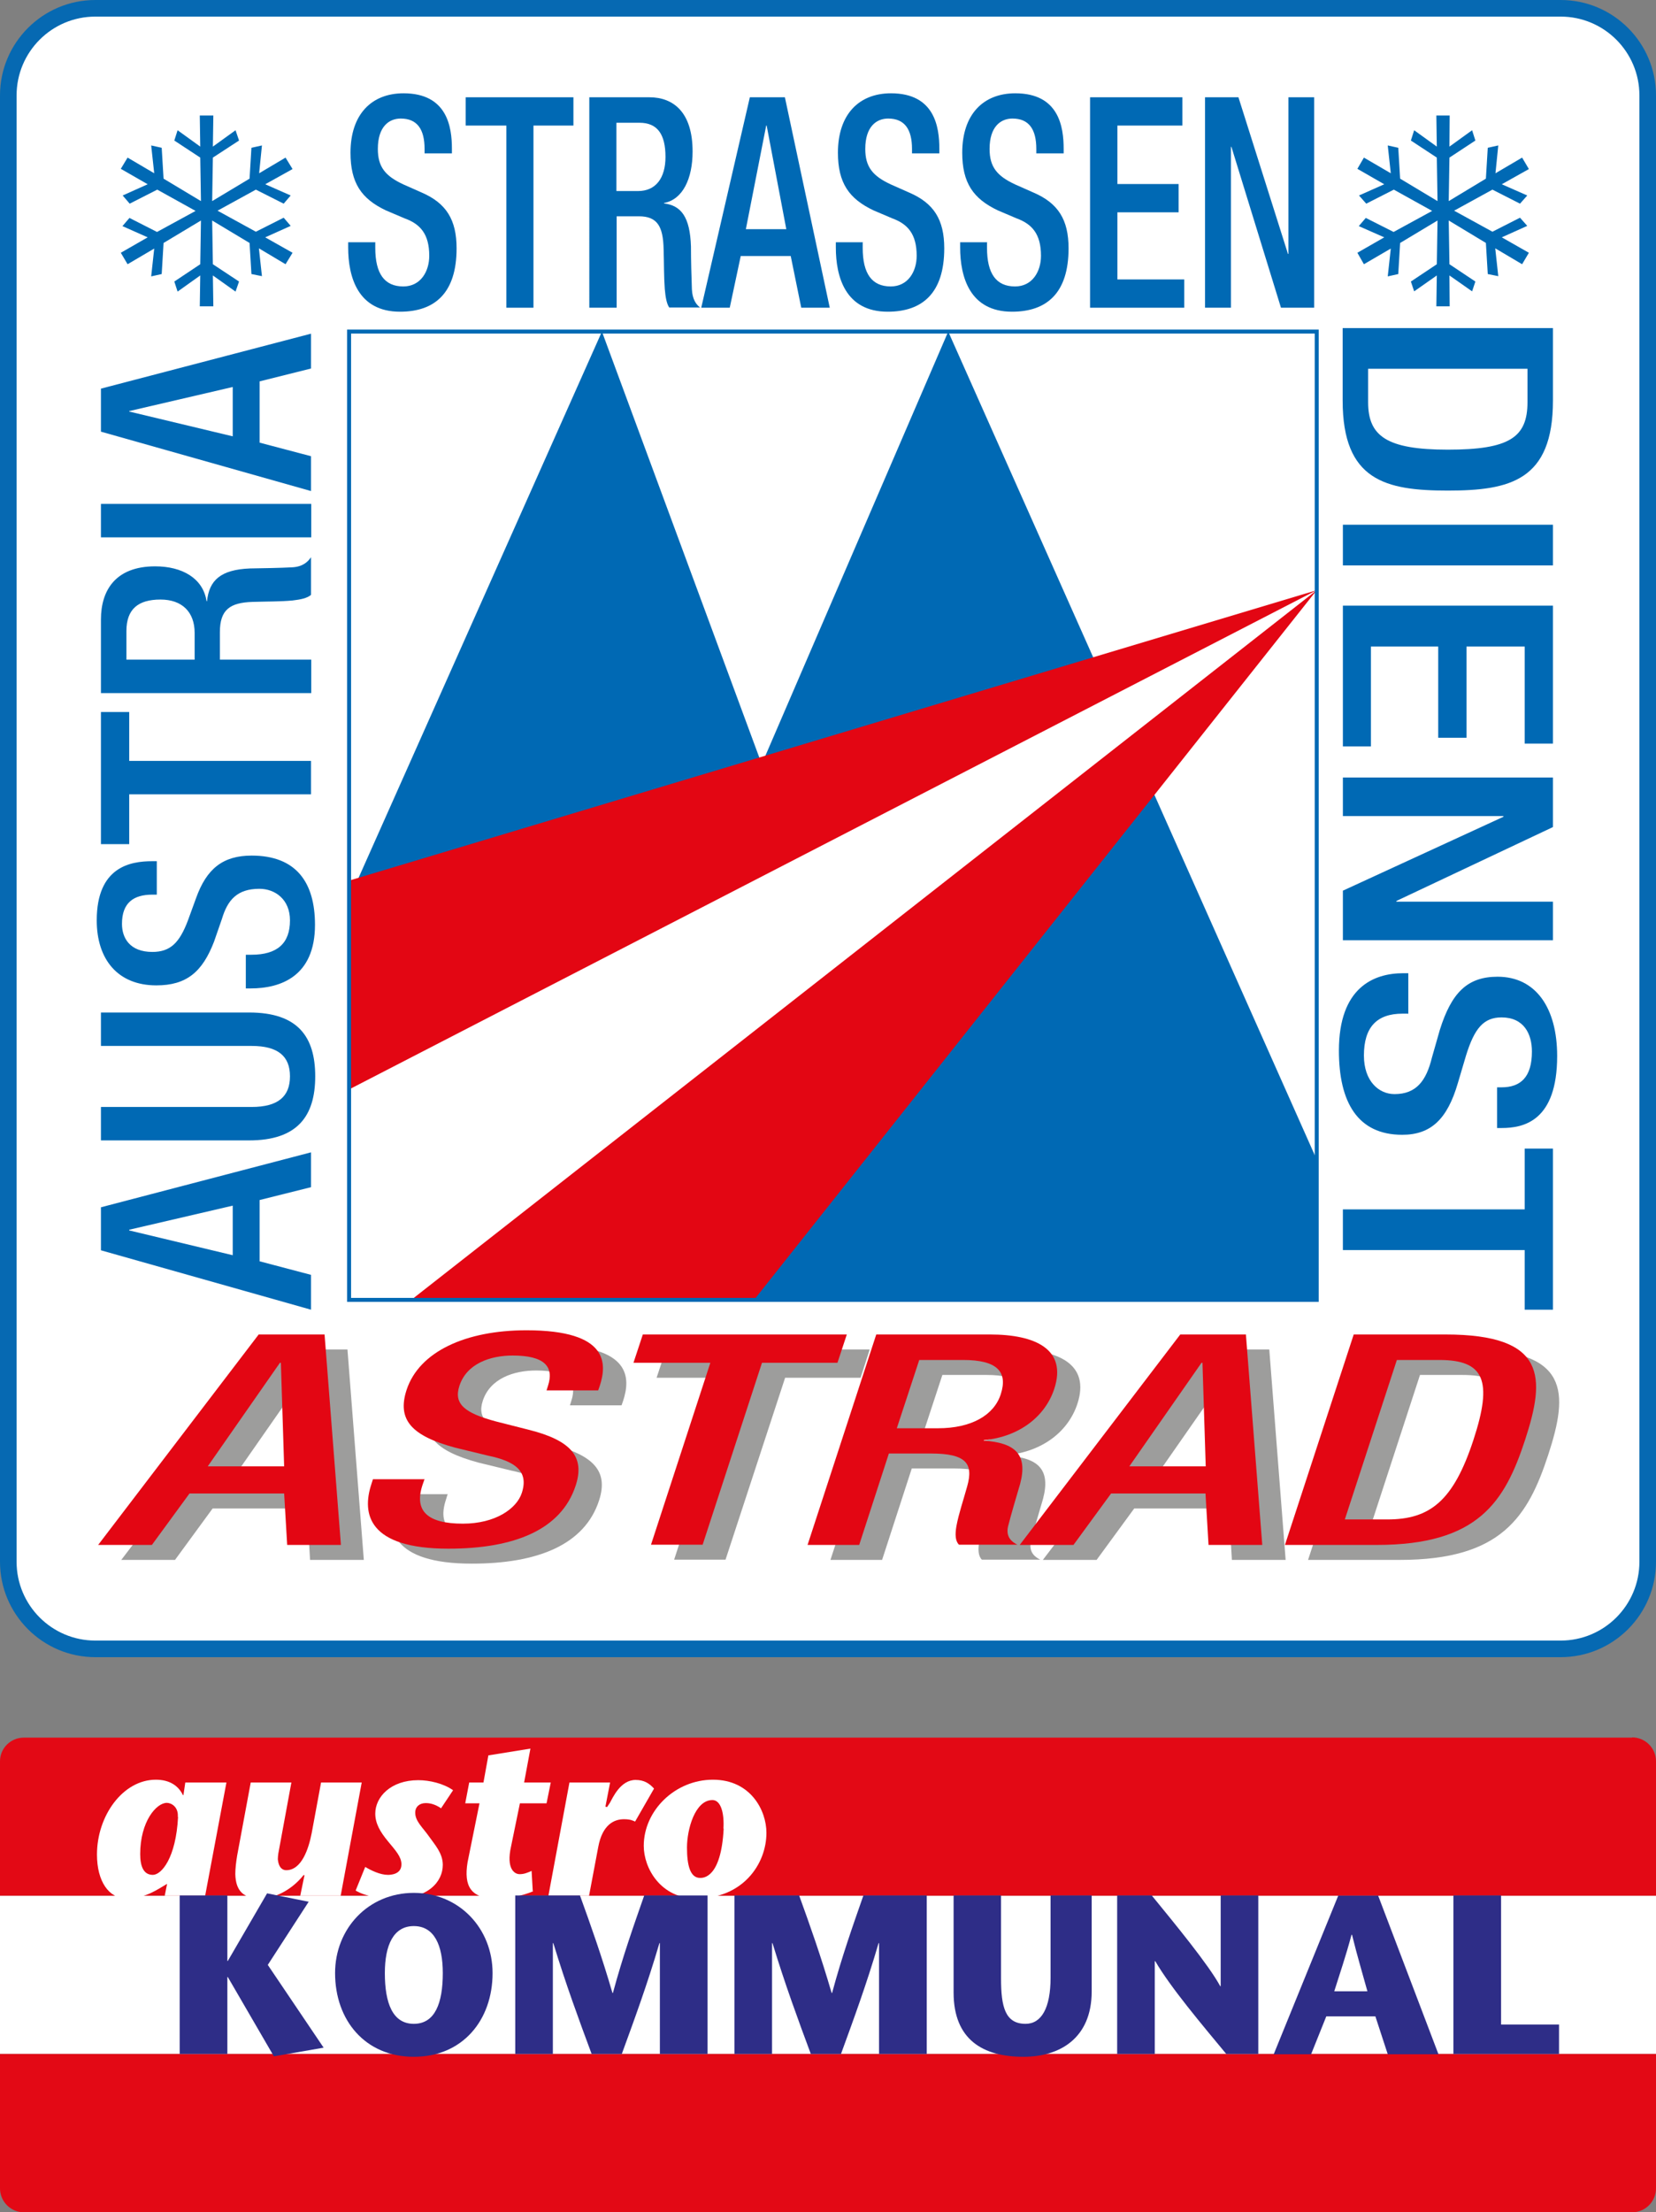
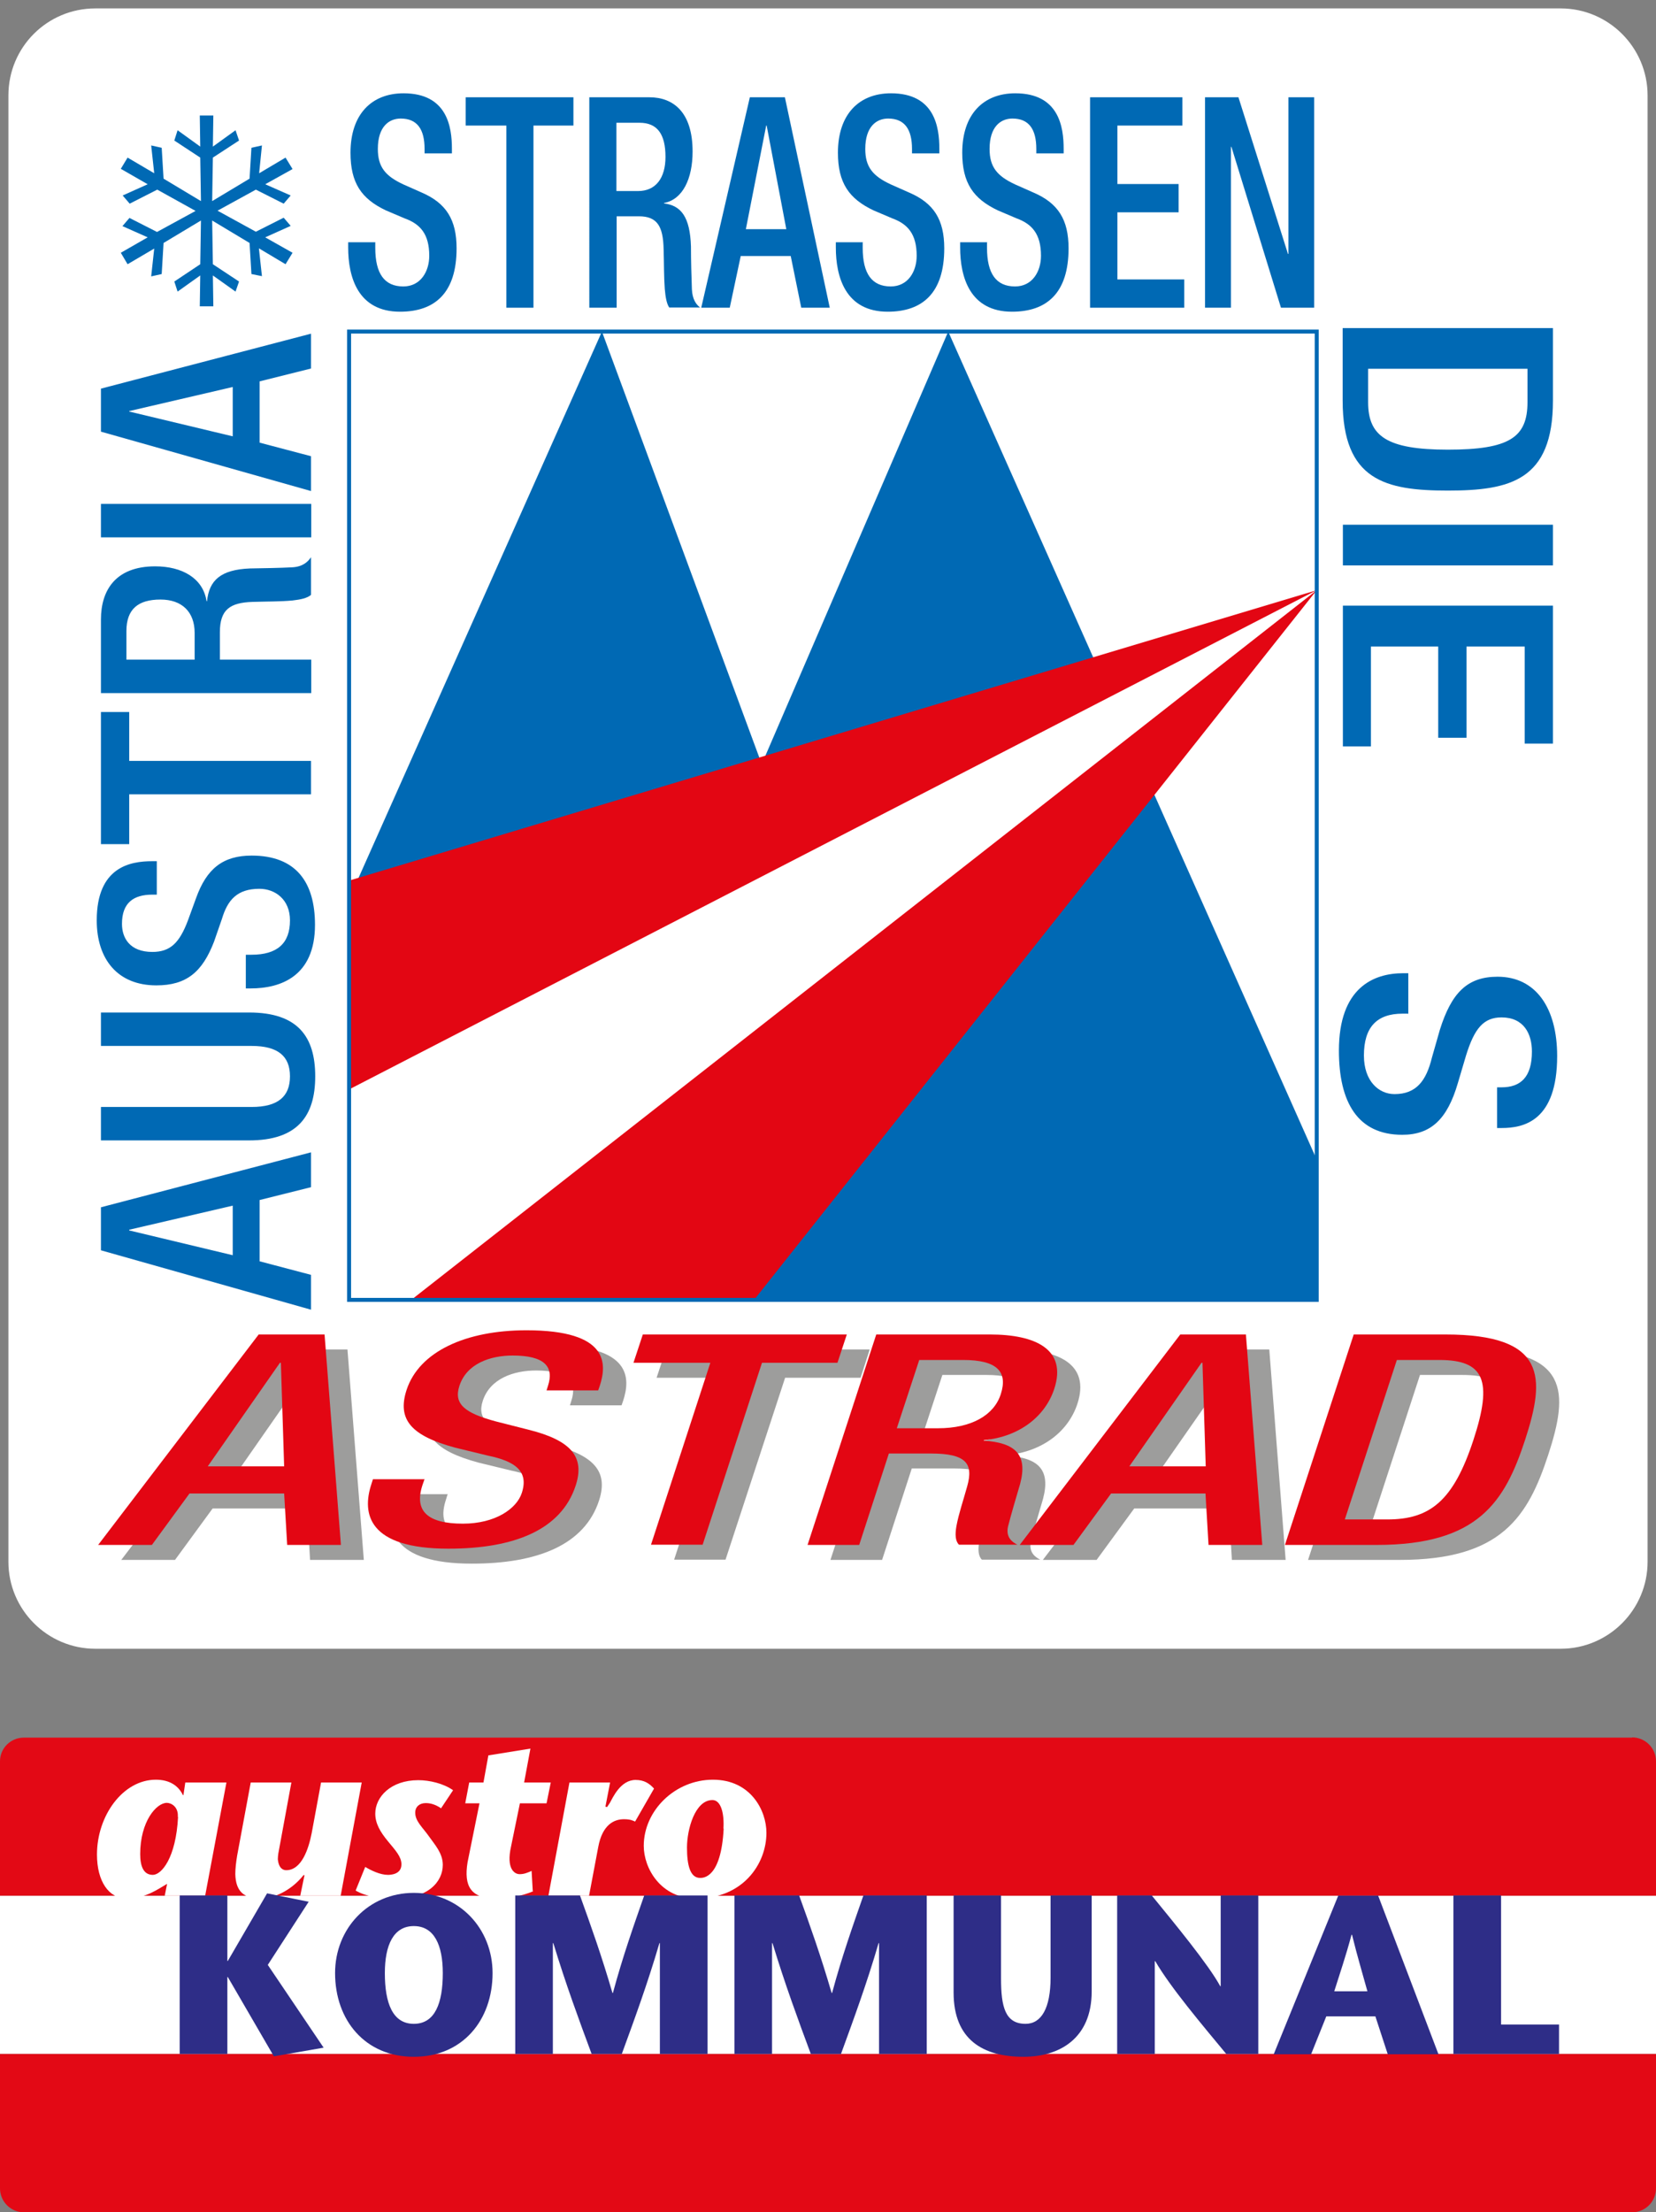
<svg xmlns="http://www.w3.org/2000/svg" id="uuid-ff365cba-99ca-4613-8902-df641786c287" viewBox="0 0 70.87 94.61">
  <rect x="0" y="0" width="70.87" height="94.61" fill="#808080" stroke="none" />
  <defs>
    <style>.uuid-c8820793-7e2e-4c70-b27d-cd9728d9eff8{fill:#fff;}.uuid-229cf42b-d3ef-4c17-a44c-6009f774558c{fill:#e30915;}.uuid-521259ab-1ca4-4b19-be48-9f6857ad1266{fill:#0669b2;}.uuid-9d162ee7-12e4-4dca-b059-2f92fa900f0b{fill:#e30613;}.uuid-cf8def27-c5f6-489b-b902-3d9934ebde03{fill:#9d9d9c;}.uuid-af34a680-3351-4808-a139-b66dc1402c38{fill:#2e2d87;}.uuid-93cc074c-b6ce-4d49-9704-abb82d934b09{fill:#0069b4;}.uuid-f48a1368-dfb9-42b5-925c-5892fe698644,.uuid-924ed770-a396-4938-b07a-08ed23237462{fill:none;}.uuid-53f8dfc0-3cf5-422b-81a2-5a13d65c94b8{clip-path:url(#uuid-96533df8-123c-4f6b-b598-b6def679584a);}.uuid-924ed770-a396-4938-b07a-08ed23237462{stroke:#0069b4;stroke-width:.17px;}</style>
    <clipPath id="uuid-96533df8-123c-4f6b-b598-b6def679584a">
      <rect class="uuid-f48a1368-dfb9-42b5-925c-5892fe698644" width="70.87" height="94.61" />
    </clipPath>
  </defs>
  <g class="uuid-53f8dfc0-3cf5-422b-81a2-5a13d65c94b8">
    <path class="uuid-c8820793-7e2e-4c70-b27d-cd9728d9eff8" d="m4.08.36h62.71c2.05,0,3.72,1.67,3.72,3.72v62.71c0,2.05-1.67,3.72-3.72,3.72H4.08c-2.05,0-3.72-1.67-3.72-3.72V4.08C.36,2.02,2.02.36,4.08.36Z" />
-     <path class="uuid-521259ab-1ca4-4b19-be48-9f6857ad1266" d="m66.79.71c1.86,0,3.37,1.51,3.37,3.37v62.71c0,1.86-1.51,3.37-3.37,3.37H4.08c-1.86,0-3.37-1.51-3.37-3.37V4.08C.71,2.22,2.22.71,4.08.71h62.71ZM66.79,0H4.08C1.83,0,0,1.83,0,4.08v62.71c0,2.25,1.83,4.08,4.08,4.08h62.71c2.25,0,4.08-1.83,4.08-4.08V4.08C70.87,1.83,69.04,0,66.79,0" />
    <polygon class="uuid-93cc074c-b6ce-4d49-9704-abb82d934b09" points="14.94 38.45 25.76 14.18 32.6 32.68 40.58 14.18 56.35 49.59 56.35 55.59 14.94 55.59 14.94 38.45" />
    <polygon class="uuid-9d162ee7-12e4-4dca-b059-2f92fa900f0b" points="14.94 37.66 14.94 55.59 32.27 55.59 56.35 25.24 14.94 37.66" />
    <polygon class="uuid-c8820793-7e2e-4c70-b27d-cd9728d9eff8" points="14.94 46.59 56.35 25.24 17.6 55.59 14.94 55.59 14.94 46.59" />
    <rect class="uuid-924ed770-a396-4938-b07a-08ed23237462" x="14.94" y="14.18" width="41.41" height="41.41" />
    <path class="uuid-cf8def27-c5f6-489b-b902-3d9934ebde03" d="m12.05,57.71h2.82l.7,9h-2.3l-.13-2.2h-4.04l-1.61,2.2h-2.3l6.87-9Zm1.1,5.64l-.14-4.43h-.04l-3.09,4.43h3.27Z" />
    <path class="uuid-cf8def27-c5f6-489b-b902-3d9934ebde03" d="m19.15,63.92l-.07.23c-.36,1.1.2,1.65,1.73,1.65,1.39,0,2.3-.64,2.52-1.31.31-.94-.29-1.36-1.45-1.6l-1.4-.34c-1.85-.5-2.5-1.18-2.08-2.47.53-1.64,2.53-2.55,5.13-2.55,3.54,0,3.44,1.44,3.14,2.37l-.07.2h-2.21l.06-.19c.27-.82-.14-1.3-1.51-1.3-.95,0-1.97.34-2.28,1.3-.25.77.22,1.16,1.57,1.52l1.38.35c1.81.45,2.43,1.15,2.03,2.38-.62,1.92-2.66,2.71-5.45,2.71-3.42,0-3.72-1.49-3.3-2.75l.07-.22h2.21Z" />
    <polygon class="uuid-cf8def27-c5f6-489b-b902-3d9934ebde03" points="31.39 58.92 28.1 58.92 28.5 57.71 37.22 57.71 36.83 58.92 33.6 58.92 31.05 66.7 28.85 66.7 31.39 58.92" />
    <path class="uuid-cf8def27-c5f6-489b-b902-3d9934ebde03" d="m38.48,57.71h4.88c1.94,0,3.3.63,2.75,2.32-.38,1.16-1.46,2.05-3.03,2.2v.02c1.34.09,1.89.58,1.56,1.84-.17.58-.38,1.28-.52,1.83-.1.44.15.66.4.78h-2.5c-.16-.16-.17-.44-.11-.79.1-.54.28-1.05.46-1.7.28-.98-.04-1.41-1.55-1.41h-1.8l-1.27,3.91h-2.21l2.94-9Zm2.66,4.01c1.41,0,2.39-.55,2.68-1.46.31-.96-.16-1.46-1.61-1.46h-1.88l-.96,2.92h1.76Z" />
    <path class="uuid-cf8def27-c5f6-489b-b902-3d9934ebde03" d="m51.49,57.71h2.83l.7,9h-2.3l-.13-2.2h-4.05l-1.61,2.2h-2.3l6.87-9Zm1.1,5.64l-.14-4.43h-.04l-3.09,4.43h3.27Z" />
    <path class="uuid-cf8def27-c5f6-489b-b902-3d9934ebde03" d="m58.92,57.71h3.93c4.33,0,4.28,1.84,3.41,4.5-.87,2.66-2.01,4.5-6.35,4.5h-3.93l2.94-8.99Zm-.38,7.91h1.82c1.82,0,2.83-.78,3.69-3.41.83-2.53.46-3.41-1.46-3.41h-1.82l-2.23,6.83Z" />
    <path class="uuid-9d162ee7-12e4-4dca-b059-2f92fa900f0b" d="m11.06,57.07h2.83l.7,9h-2.3l-.13-2.2h-4.05l-1.61,2.2h-2.3l6.87-9Zm1.1,5.64l-.14-4.43h-.04l-3.09,4.43h3.27Z" />
    <path class="uuid-9d162ee7-12e4-4dca-b059-2f92fa900f0b" d="m18.16,63.28l-.08.23c-.36,1.1.2,1.65,1.73,1.65,1.39,0,2.3-.64,2.52-1.31.31-.94-.29-1.36-1.45-1.6l-1.4-.34c-1.85-.5-2.5-1.18-2.08-2.47.54-1.64,2.53-2.55,5.13-2.55,3.54,0,3.44,1.44,3.14,2.37l-.07.2h-2.21l.06-.19c.27-.82-.14-1.3-1.51-1.3-.95,0-1.97.34-2.28,1.3-.25.77.22,1.16,1.57,1.52l1.38.35c1.81.45,2.43,1.15,2.03,2.38-.62,1.92-2.66,2.71-5.45,2.71-3.43,0-3.71-1.49-3.3-2.75l.07-.22h2.21Z" />
    <polygon class="uuid-9d162ee7-12e4-4dca-b059-2f92fa900f0b" points="30.4 58.28 27.11 58.28 27.51 57.07 36.24 57.07 35.84 58.28 32.61 58.28 30.07 66.06 27.86 66.06 30.4 58.28" />
    <path class="uuid-9d162ee7-12e4-4dca-b059-2f92fa900f0b" d="m37.49,57.07h4.88c1.94,0,3.3.63,2.75,2.32-.38,1.16-1.46,2.05-3.02,2.2v.02c1.34.09,1.89.58,1.56,1.84-.17.58-.38,1.28-.52,1.83-.1.44.15.66.4.78h-2.5c-.16-.16-.17-.44-.11-.79.1-.54.28-1.05.46-1.7.28-.98-.04-1.41-1.55-1.41h-1.8l-1.27,3.91h-2.21l2.94-9Zm2.66,4.01c1.41,0,2.39-.55,2.68-1.46.31-.96-.16-1.46-1.61-1.46h-1.88l-.96,2.92h1.76Z" />
    <path class="uuid-9d162ee7-12e4-4dca-b059-2f92fa900f0b" d="m50.5,57.07h2.82l.7,9h-2.3l-.13-2.2h-4.04l-1.61,2.2h-2.3l6.87-9Zm1.1,5.64l-.14-4.43h-.04l-3.09,4.43h3.27Z" />
    <path class="uuid-9d162ee7-12e4-4dca-b059-2f92fa900f0b" d="m57.93,57.07h3.93c4.34,0,4.28,1.84,3.41,4.5-.87,2.66-2.01,4.5-6.35,4.5h-3.93l2.94-8.99Zm-.38,7.91h1.82c1.82,0,2.83-.78,3.69-3.41.83-2.53.46-3.41-1.46-3.41h-1.82l-2.23,6.83Z" />
    <path class="uuid-93cc074c-b6ce-4d49-9704-abb82d934b09" d="m4.32,53.46v-1.83l8.99-2.35v1.49l-2.2.55v2.62l2.2.58v1.49l-8.99-2.54Zm5.64-1.9l-4.43,1.03v.03l4.43,1.06v-2.12Z" />
    <path class="uuid-93cc074c-b6ce-4d49-9704-abb82d934b09" d="m4.32,47.34h6.45c1.13,0,1.64-.45,1.64-1.31s-.51-1.3-1.64-1.3h-6.45v-1.43h6.34c2.08,0,2.83,1.03,2.83,2.73s-.76,2.74-2.83,2.74h-6.34v-1.43Z" />
    <path class="uuid-93cc074c-b6ce-4d49-9704-abb82d934b09" d="m10.53,40.83h.23c1.1,0,1.65-.48,1.65-1.47,0-.9-.64-1.35-1.31-1.35-.95,0-1.36.48-1.6,1.28l-.34.98c-.5,1.3-1.18,1.87-2.47,1.87-1.64,0-2.55-1.1-2.55-2.78,0-2.29,1.44-2.53,2.37-2.53h.2v1.43h-.19c-.82,0-1.3.36-1.3,1.25,0,.61.34,1.2,1.3,1.2.77,0,1.16-.39,1.52-1.34l.35-.96c.45-1.26,1.15-1.82,2.38-1.82,1.91,0,2.71,1.15,2.71,2.96,0,2.22-1.49,2.72-2.75,2.72h-.21v-1.43Z" />
    <polygon class="uuid-93cc074c-b6ce-4d49-9704-abb82d934b09" points="5.53 33.97 5.53 36.1 4.32 36.1 4.32 30.45 5.53 30.45 5.53 32.54 13.31 32.54 13.31 33.97 5.53 33.97" />
    <path class="uuid-93cc074c-b6ce-4d49-9704-abb82d934b09" d="m4.32,29.64v-3.15c0-1.25.63-2.27,2.32-2.27,1.16,0,2.05.51,2.2,1.49h.02c.09-.89.58-1.35,1.84-1.4.58-.01,1.28-.02,1.83-.05.44-.03.65-.24.78-.43v1.61c-.16.14-.44.2-.79.24-.54.05-1.05.04-1.7.06-.98.03-1.41.33-1.41,1.3v1.17h3.91v1.43H4.32Zm4.01-2.57c0-.91-.55-1.43-1.46-1.43-.96,0-1.46.41-1.46,1.35v1.22h2.92v-1.14Z" />
    <rect class="uuid-93cc074c-b6ce-4d49-9704-abb82d934b09" x="4.32" y="21.55" width="9" height="1.43" />
    <path class="uuid-93cc074c-b6ce-4d49-9704-abb82d934b09" d="m4.32,18.45v-1.83l8.99-2.35v1.49l-2.2.55v2.62l2.2.58v1.49l-8.99-2.54Zm5.64-1.9l-4.43,1.03v.02l4.43,1.06v-2.12Z" />
    <path class="uuid-93cc074c-b6ce-4d49-9704-abb82d934b09" d="m16.06,10.37v.23c0,1.1.39,1.65,1.2,1.65.74,0,1.11-.64,1.11-1.31,0-.94-.39-1.36-1.05-1.6l-.8-.34c-1.06-.5-1.52-1.18-1.52-2.47,0-1.64.9-2.54,2.27-2.54,1.87,0,2.07,1.44,2.07,2.37v.2h-1.17v-.19c0-.82-.3-1.3-1.02-1.3-.5,0-.98.34-.98,1.3,0,.77.32,1.16,1.1,1.52l.79.35c1.03.45,1.48,1.15,1.48,2.38,0,1.92-.94,2.71-2.42,2.71-1.81,0-2.22-1.49-2.22-2.75v-.22h1.17Z" />
    <polygon class="uuid-93cc074c-b6ce-4d49-9704-abb82d934b09" points="21.67 5.37 19.93 5.37 19.93 4.16 24.54 4.16 24.54 5.37 22.83 5.37 22.83 13.16 21.67 13.16 21.67 5.37" />
    <path class="uuid-93cc074c-b6ce-4d49-9704-abb82d934b09" d="m25.21,4.16h2.58c1.02,0,1.85.63,1.85,2.32,0,1.16-.42,2.05-1.22,2.2v.02c.73.09,1.11.58,1.15,1.84,0,.58.02,1.28.04,1.83.02.44.19.66.35.78h-1.32c-.11-.16-.16-.44-.19-.79-.04-.54-.03-1.05-.05-1.7-.02-.98-.27-1.41-1.06-1.41h-.95v3.91h-1.17V4.16Zm2.1,4.01c.75,0,1.17-.55,1.17-1.46,0-.96-.34-1.46-1.11-1.46h-.99v2.92h.93Z" />
    <path class="uuid-93cc074c-b6ce-4d49-9704-abb82d934b09" d="m32.09,4.16h1.5l1.92,9h-1.22l-.45-2.21h-2.14l-.47,2.21h-1.22l2.08-9Zm1.56,5.64l-.84-4.43h-.02l-.87,4.43h1.73Z" />
    <path class="uuid-93cc074c-b6ce-4d49-9704-abb82d934b09" d="m36.92,10.37v.23c0,1.1.39,1.65,1.2,1.65.74,0,1.11-.64,1.11-1.31,0-.94-.39-1.36-1.04-1.6l-.8-.34c-1.06-.5-1.53-1.18-1.53-2.47,0-1.64.9-2.54,2.27-2.54,1.87,0,2.07,1.44,2.07,2.37v.2h-1.17v-.19c0-.82-.3-1.3-1.02-1.3-.5,0-.98.34-.98,1.3,0,.77.32,1.16,1.1,1.52l.79.35c1.04.45,1.49,1.15,1.49,2.38,0,1.92-.94,2.71-2.42,2.71-1.81,0-2.22-1.49-2.22-2.75v-.22h1.17Z" />
    <path class="uuid-93cc074c-b6ce-4d49-9704-abb82d934b09" d="m42.24,10.37v.23c0,1.1.39,1.65,1.2,1.65.74,0,1.11-.64,1.11-1.31,0-.94-.39-1.36-1.04-1.6l-.8-.34c-1.06-.5-1.53-1.18-1.53-2.47,0-1.64.9-2.54,2.27-2.54,1.87,0,2.07,1.44,2.07,2.37v.2h-1.17v-.19c0-.82-.3-1.3-1.02-1.3-.5,0-.98.34-.98,1.3,0,.77.32,1.16,1.1,1.52l.79.35c1.04.45,1.49,1.15,1.49,2.38,0,1.92-.94,2.71-2.42,2.71-1.81,0-2.22-1.49-2.22-2.75v-.22h1.17Z" />
    <polygon class="uuid-93cc074c-b6ce-4d49-9704-abb82d934b09" points="46.65 4.16 50.6 4.16 50.6 5.37 47.82 5.37 47.82 7.87 50.44 7.87 50.44 9.08 47.82 9.08 47.82 11.95 50.68 11.95 50.68 13.16 46.65 13.16 46.65 4.16" />
    <polygon class="uuid-93cc074c-b6ce-4d49-9704-abb82d934b09" points="51.57 4.16 53 4.16 55.12 10.86 55.14 10.86 55.14 4.16 56.24 4.16 56.24 13.16 54.82 13.16 52.7 6.28 52.68 6.28 52.68 13.16 51.57 13.16 51.57 4.16" />
    <path class="uuid-93cc074c-b6ce-4d49-9704-abb82d934b09" d="m66.46,14.03v3.1c0,3.42-1.84,3.85-4.5,3.85s-4.5-.43-4.5-3.85v-3.1h8.99Zm-7.91,1.74v1.43c0,1.44.78,2.03,3.41,2.03s3.41-.52,3.41-2.03v-1.43h-6.83Z" />
    <rect class="uuid-93cc074c-b6ce-4d49-9704-abb82d934b09" x="57.47" y="22.44" width="8.99" height="1.74" />
    <polygon class="uuid-93cc074c-b6ce-4d49-9704-abb82d934b09" points="66.46 25.9 66.46 31.8 65.25 31.8 65.25 27.65 62.76 27.65 62.76 31.55 61.55 31.55 61.55 27.65 58.67 27.65 58.67 31.92 57.47 31.92 57.47 25.9 66.46 25.9" />
-     <polygon class="uuid-93cc074c-b6ce-4d49-9704-abb82d934b09" points="66.46 33.25 66.46 35.37 59.76 38.53 59.76 38.56 66.46 38.56 66.46 40.21 57.47 40.21 57.47 38.09 64.34 34.93 64.34 34.9 57.47 34.9 57.47 33.25 66.46 33.25" />
    <path class="uuid-93cc074c-b6ce-4d49-9704-abb82d934b09" d="m60.25,43.35h-.23c-1.1,0-1.65.58-1.65,1.79,0,1.1.64,1.65,1.31,1.65.94,0,1.36-.58,1.6-1.56l.34-1.19c.5-1.59,1.18-2.27,2.47-2.27,1.64,0,2.55,1.34,2.55,3.39,0,2.79-1.44,3.08-2.37,3.08h-.2v-1.74h.19c.82,0,1.3-.44,1.3-1.53,0-.75-.34-1.46-1.3-1.46-.77,0-1.16.47-1.52,1.63l-.35,1.18c-.45,1.54-1.15,2.21-2.38,2.21-1.92,0-2.71-1.41-2.71-3.6,0-2.7,1.49-3.31,2.75-3.31h.22v1.74Z" />
-     <polygon class="uuid-93cc074c-b6ce-4d49-9704-abb82d934b09" points="65.25 51.72 65.25 49.12 66.46 49.12 66.46 56.01 65.25 56.01 65.25 53.46 57.47 53.46 57.47 51.72 65.25 51.72" />
    <polygon class="uuid-93cc074c-b6ce-4d49-9704-abb82d934b09" points="7 10.39 6.92 11.72 6.47 11.82 6.6 10.63 5.46 11.3 5.17 10.81 6.32 10.15 5.24 9.67 5.54 9.32 6.72 9.92 8.37 9.02 6.73 8.11 5.55 8.71 5.25 8.36 6.32 7.88 5.17 7.22 5.46 6.74 6.6 7.41 6.47 6.22 6.92 6.32 7 7.64 8.6 8.6 8.57 6.74 7.46 6.01 7.6 5.57 8.57 6.27 8.55 4.94 9.13 4.94 9.11 6.27 10.08 5.57 10.23 6.01 9.11 6.74 9.08 8.6 10.68 7.64 10.76 6.32 11.21 6.22 11.09 7.41 12.22 6.74 12.52 7.23 11.35 7.88 12.44 8.36 12.14 8.71 10.95 8.11 9.31 9.01 10.95 9.91 12.14 9.31 12.44 9.66 11.35 10.15 12.52 10.81 12.22 11.3 11.08 10.62 11.21 11.81 10.76 11.72 10.68 10.39 9.08 9.43 9.11 11.3 10.23 12.04 10.08 12.47 9.11 11.78 9.13 13.1 8.55 13.1 8.57 11.78 7.6 12.47 7.46 12.04 8.57 11.3 8.6 9.43 7 10.39" />
-     <polygon class="uuid-93cc074c-b6ce-4d49-9704-abb82d934b09" points="59.92 10.39 59.84 11.72 59.39 11.82 59.52 10.63 58.37 11.3 58.09 10.81 59.24 10.15 58.15 9.67 58.45 9.32 59.64 9.92 61.29 9.02 59.65 8.11 58.47 8.71 58.16 8.36 59.24 7.88 58.09 7.22 58.37 6.74 59.52 7.41 59.39 6.22 59.84 6.32 59.92 7.64 61.52 8.6 61.49 6.74 60.38 6.01 60.52 5.57 61.49 6.27 61.47 4.94 62.04 4.94 62.03 6.27 63 5.57 63.14 6.01 62.03 6.74 62 8.6 63.59 7.64 63.67 6.32 64.12 6.22 64 7.41 65.14 6.74 65.43 7.23 64.27 7.88 65.36 8.36 65.05 8.71 63.87 8.11 62.23 9.01 63.87 9.91 65.05 9.31 65.36 9.66 64.27 10.15 65.43 10.81 65.14 11.3 63.99 10.62 64.12 11.81 63.67 11.72 63.59 10.39 62 9.43 62.03 11.3 63.14 12.04 63 12.46 62.03 11.78 62.04 13.1 61.47 13.1 61.49 11.78 60.52 12.46 60.38 12.04 61.49 11.3 61.52 9.43 59.92 10.39" />
    <rect class="uuid-c8820793-7e2e-4c70-b27d-cd9728d9eff8" x="0" y="81.07" width="70.87" height="6.77" />
    <path class="uuid-229cf42b-d3ef-4c17-a44c-6009f774558c" d="m69.85,74.31H1.02C.46,74.31,0,74.76,0,75.32v5.75h70.87v-5.75c0-.56-.46-1.02-1.02-1.02" />
    <path class="uuid-229cf42b-d3ef-4c17-a44c-6009f774558c" d="m70.87,87.84H0v5.75c0,.56.46,1.02,1.02,1.02h68.83c.56,0,1.02-.46,1.02-1.02v-5.75Z" />
    <path class="uuid-c8820793-7e2e-4c70-b27d-cd9728d9eff8" d="m7.14,80.57c-.37.21-.9.62-1.73.62-.75,0-1.26-.73-1.26-1.88,0-1.66,1.11-3.2,2.52-3.2.58,0,.96.25,1.16.66h.02l.08-.54h1.76l-.91,4.84h-1.73l.1-.5Zm.47-2.87c.03-.44-.29-.6-.47-.6-.45,0-1.14.8-1.14,2.19,0,.52.14.89.54.89.37,0,.99-.72,1.08-2.48" />
    <path class="uuid-c8820793-7e2e-4c70-b27d-cd9728d9eff8" d="m13.02,80.2l-.02-.02c-.54.68-1.28,1.01-1.86,1.01-.72,0-1.05-.32-1.07-1.04,0-.23.03-.5.08-.8l.58-3.12h1.74l-.56,3.04c-.01.08-.02.16-.02.24.04.41.24.47.36.47.66,0,.96-.92,1.09-1.59l.4-2.16h1.74l-.9,4.84h-1.73l.18-.87Z" />
    <path class="uuid-c8820793-7e2e-4c70-b27d-cd9728d9eff8" d="m18.86,77.32c-.25-.16-.45-.21-.64-.21-.27,0-.45.16-.45.41,0,.37.32.63.6,1.03.23.33.58.7.58,1.2,0,.72-.62,1.45-2.07,1.45-.59,0-1.22-.09-1.66-.35l.41-1.01c.25.15.64.34.97.34.1,0,.58-.01.58-.45,0-.32-.24-.58-.58-.99-.33-.4-.54-.76-.54-1.18,0-.71.66-1.43,1.84-1.43.48,0,1.08.14,1.49.43l-.52.78Z" />
    <path class="uuid-c8820793-7e2e-4c70-b27d-cd9728d9eff8" d="m22.82,80.88c-.49.21-1.08.31-1.59.31-1.07,0-1.39-.51-1.22-1.55l.51-2.52h-.61l.17-.89h.61l.21-1.16,1.8-.29-.27,1.45h1.14l-.18.89h-1.14l-.38,1.85c-.21.94.14,1.18.37,1.18.19,0,.33-.06.51-.14l.05.86Z" />
    <path class="uuid-c8820793-7e2e-4c70-b27d-cd9728d9eff8" d="m25.9,77.26l.08.02.12-.18c.12-.21.45-.98,1.1-.98.37,0,.59.15.79.37l-.81,1.41c-.1-.04-.19-.1-.48-.1-.4,0-.92.21-1.1,1.2l-.39,2.07h-1.74l.9-4.84h1.74l-.2,1.03Z" />
    <path class="uuid-c8820793-7e2e-4c70-b27d-cd9728d9eff8" d="m27.55,78.94c0-1.51,1.34-2.83,2.96-2.83s2.29,1.32,2.29,2.27c0,1.34-1.01,2.81-3,2.81-1.53,0-2.25-1.3-2.25-2.25m3.41-.74c.04-.66-.11-1.22-.47-1.22-.75,0-1.09,1.26-1.09,2.03s.14,1.3.56,1.3c.12,0,.9.03,1.01-2.11" />
    <polygon class="uuid-af34a680-3351-4808-a139-b66dc1402c38" points="9.73 83.86 9.75 83.86 11.43 80.97 13.21 81.33 11.46 84.03 13.85 87.57 11.72 87.94 9.75 84.55 9.73 84.55 9.73 87.84 7.69 87.84 7.69 81.06 9.73 81.06 9.73 83.86" />
    <path class="uuid-af34a680-3351-4808-a139-b66dc1402c38" d="m14.34,84.38c0-1.9,1.42-3.43,3.37-3.43s3.37,1.53,3.37,3.43c0,2.02-1.29,3.58-3.37,3.58s-3.37-1.56-3.37-3.58m4.61,0c0-1.2-.37-2.01-1.24-2.01s-1.24.81-1.24,2.01c0,1.28.33,2.17,1.24,2.17s1.24-.89,1.24-2.17" />
    <path class="uuid-af34a680-3351-4808-a139-b66dc1402c38" d="m30.28,87.84h-2.04v-4.74h-.02c-.52,1.77-1.07,3.26-1.61,4.74h-1.29c-.55-1.48-1.1-2.97-1.64-4.74h-.02v4.74h-1.61v-6.78h2.77c.47,1.3.93,2.59,1.39,4.17h.02c.43-1.59.89-2.88,1.34-4.17h2.71v6.78Z" />
    <path class="uuid-af34a680-3351-4808-a139-b66dc1402c38" d="m39.66,87.84h-2.04v-4.74h-.02c-.52,1.77-1.07,3.26-1.61,4.74h-1.29c-.55-1.48-1.1-2.97-1.64-4.74h-.02v4.74h-1.61v-6.78h2.77c.47,1.3.93,2.59,1.39,4.17h.02c.43-1.59.89-2.88,1.34-4.17h2.71v6.78Z" />
    <path class="uuid-af34a680-3351-4808-a139-b66dc1402c38" d="m42.84,81.06v3.55c0,1.22.18,1.94,1.05,1.94.68,0,1.07-.68,1.07-1.97v-3.52h1.76v4.1c0,2.02-1.38,2.8-2.92,2.8-1.73,0-2.99-.73-2.99-2.75v-4.15h2.04Z" />
    <path class="uuid-af34a680-3351-4808-a139-b66dc1402c38" d="m53.85,87.84h-1.37c-1.02-1.23-2.39-2.85-3.04-3.97h-.02v3.97h-1.61v-6.78h1.48c.98,1.2,2.44,2.97,2.93,3.88h.02v-3.88h1.61v6.78Z" />
    <path class="uuid-af34a680-3351-4808-a139-b66dc1402c38" d="m58.98,81.07l2.58,6.78h-2.17l-.53-1.62h-2.1l-.65,1.62h-1.6l2.76-6.78h1.72Zm-.46,4.09c-.22-.8-.42-1.45-.66-2.42h-.02c-.26.97-.49,1.62-.74,2.42h1.42Z" />
    <polygon class="uuid-af34a680-3351-4808-a139-b66dc1402c38" points="62.2 81.06 64.24 81.06 64.24 86.58 66.72 86.58 66.72 87.84 62.2 87.84 62.2 81.06" />
  </g>
</svg>